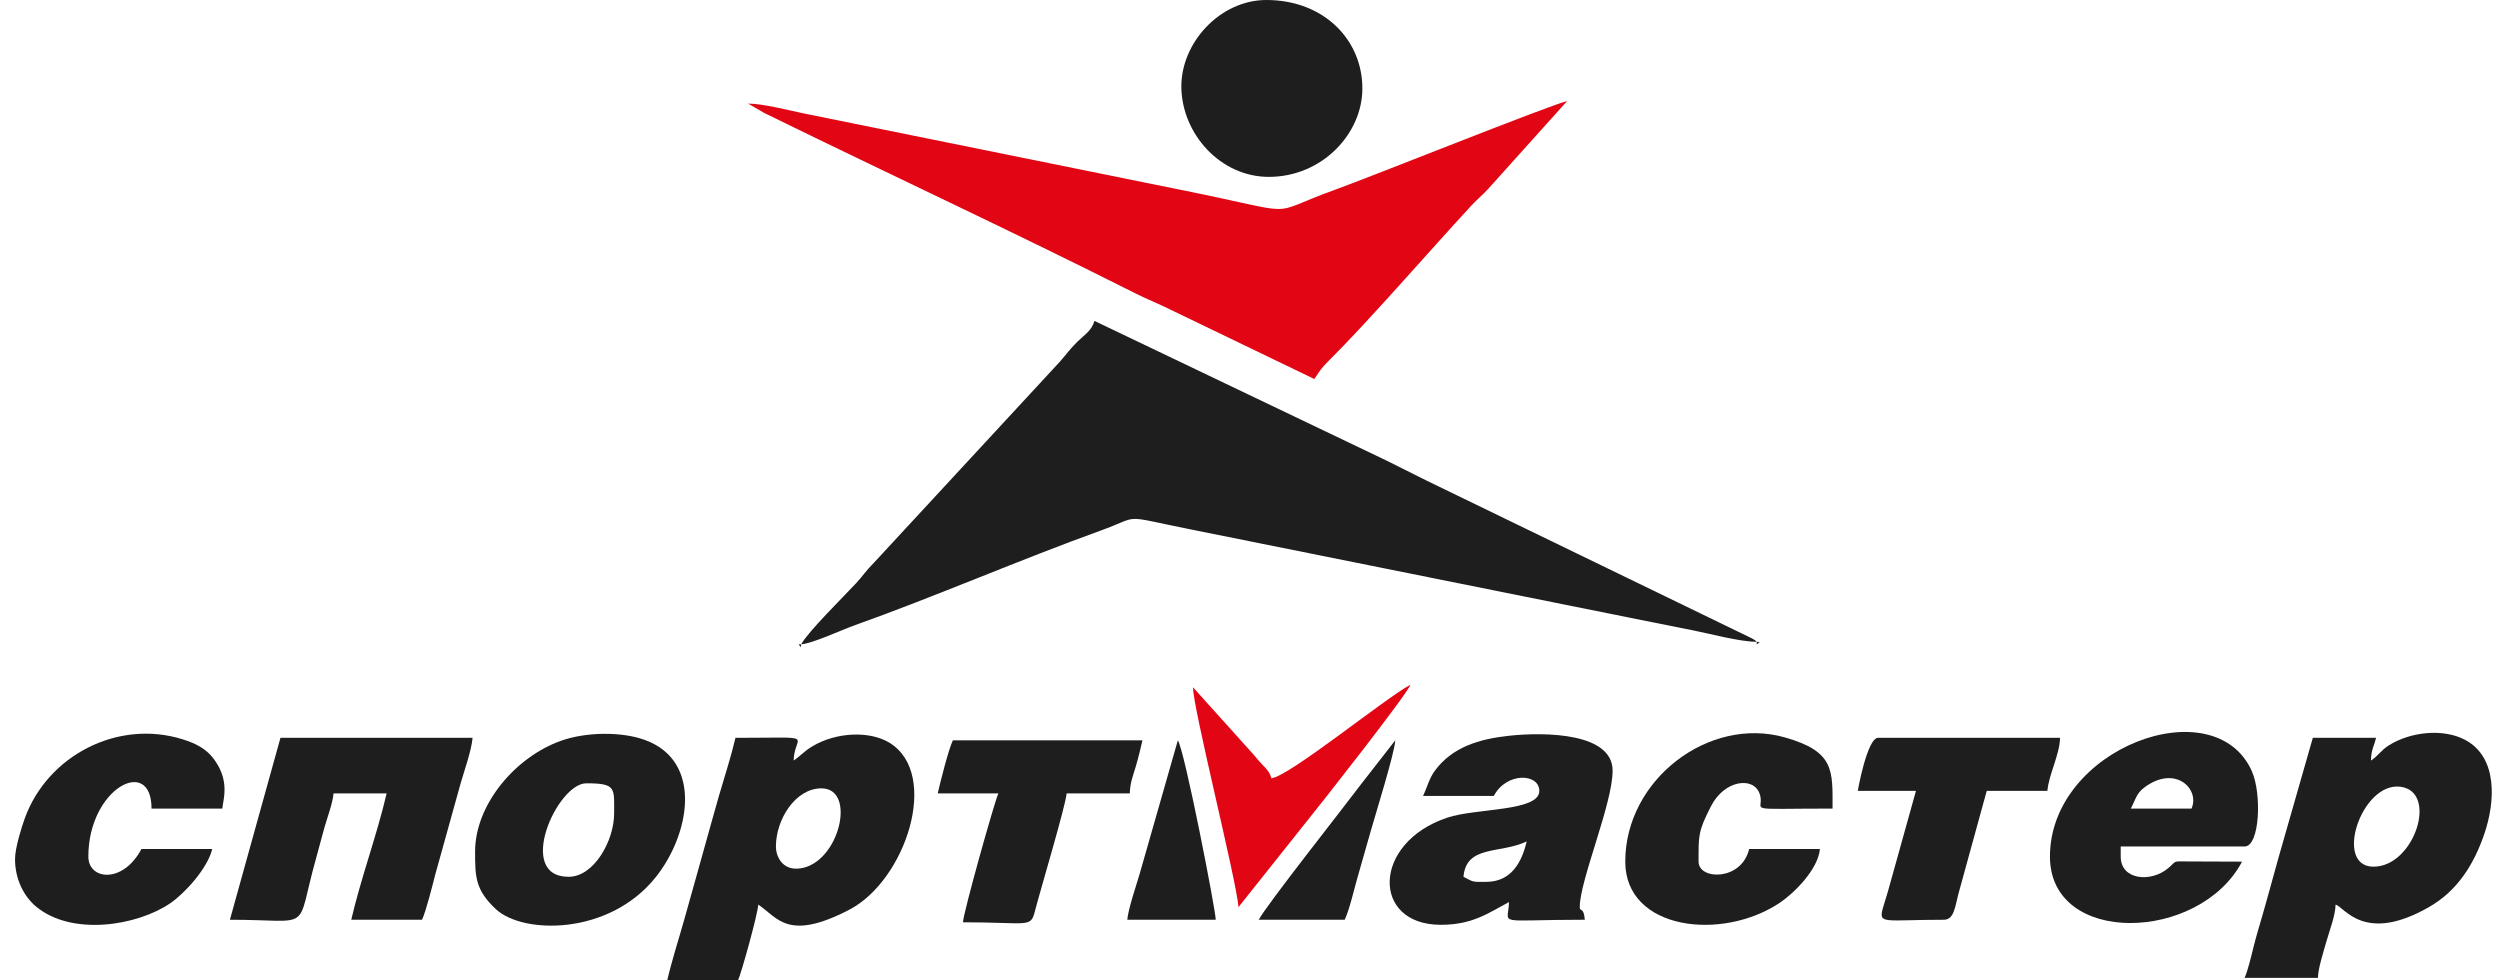
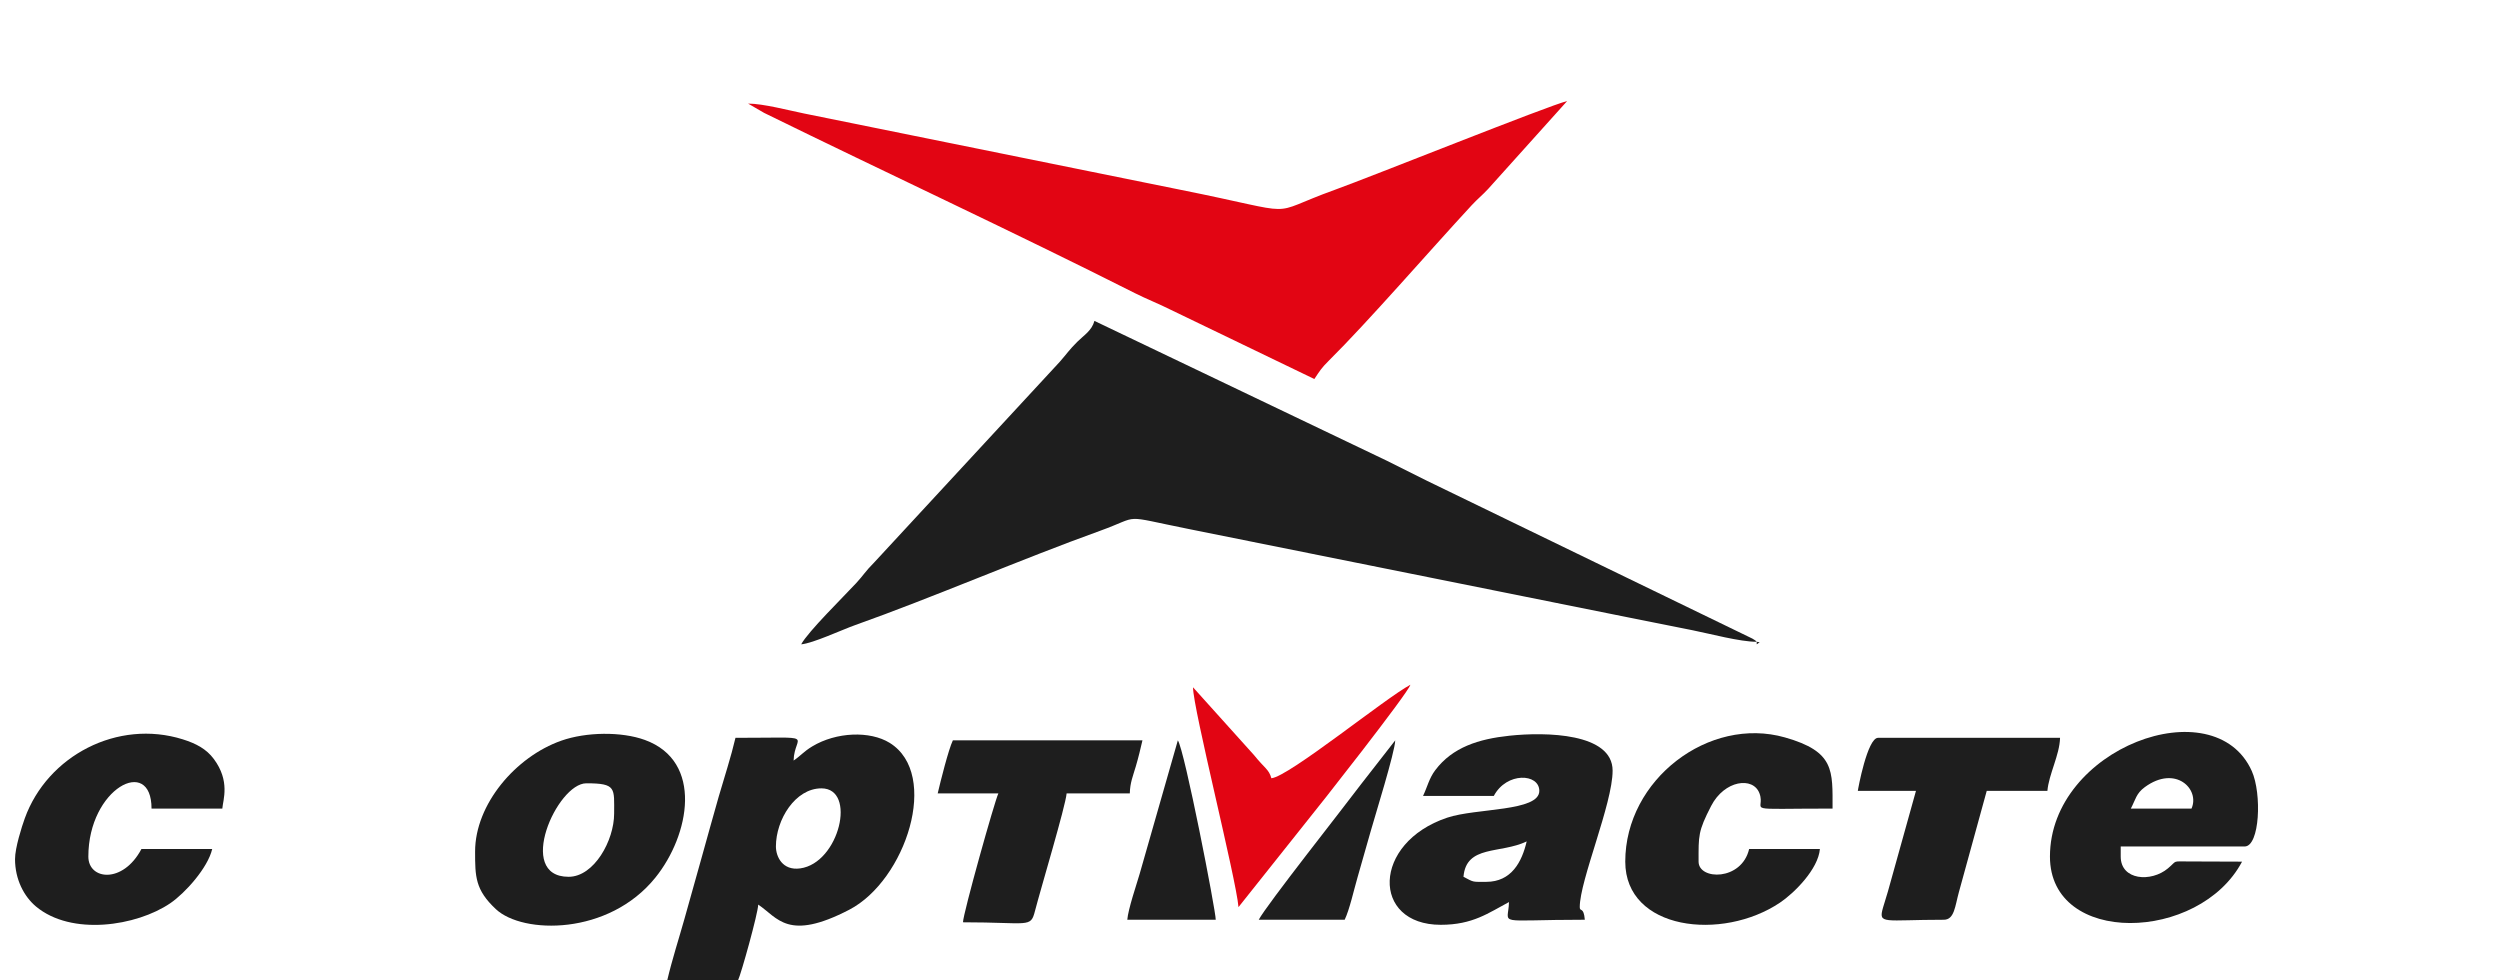
<svg xmlns="http://www.w3.org/2000/svg" width="153" height="60" viewBox="0 0 153 60" fill="none">
  <g clip-path="url(#clip0_91_72)">
    <path fill-rule="evenodd" clip-rule="evenodd" d="M49.033 39.433C49.749 39.373 51.53 38.541 52.34 38.254C57.026 36.591 62.555 34.203 67.306 32.492C69.934 31.546 68.456 31.517 72.793 32.384L99.711 37.797C101.086 38.071 102.203 38.295 103.579 38.57C104.662 38.786 106.483 39.278 107.511 39.278C107.346 39.135 107.562 39.28 107.244 39.081L87.348 29.433C86.462 28.988 85.759 28.639 84.873 28.196L66.979 19.639C66.82 20.235 66.344 20.509 65.934 20.915C65.439 21.404 65.286 21.657 64.85 22.151L53.48 34.445C52.993 34.926 52.832 35.219 52.4 35.685C51.669 36.475 49.438 38.669 49.033 39.433Z" fill="#1E1E1E" />
    <path fill-rule="evenodd" clip-rule="evenodd" d="M45.784 6.34L46.763 6.908C54.198 10.558 62.077 14.216 69.453 17.939C70.181 18.306 70.897 18.58 71.671 18.969L80.438 23.196C80.778 22.688 80.865 22.528 81.325 22.072C83.729 19.691 87.501 15.335 90.066 12.562C90.415 12.185 90.727 11.938 91.076 11.561L95.908 6.186C94.831 6.436 83.893 10.824 81.693 11.616C77.287 13.203 79.972 13.159 72.226 11.611L49.202 6.944C48.322 6.767 46.715 6.34 45.784 6.34Z" fill="#E20513" />
    <path fill-rule="evenodd" clip-rule="evenodd" d="M47.486 51.804C47.486 50.161 48.671 48.247 50.271 48.247C52.449 48.247 51.369 52.817 48.972 53.146C47.886 53.296 47.486 52.423 47.486 51.804ZM48.569 46.546C48.606 44.891 50.184 45.155 45.011 45.155C44.74 46.315 44.336 47.548 43.982 48.765C43.598 50.083 43.309 51.19 42.933 52.51C42.561 53.818 42.248 54.956 41.883 56.255C41.552 57.434 41.127 58.744 40.834 60H45.166C45.36 59.595 46.392 55.891 46.403 55.361C47.605 56.165 48.204 57.634 51.977 55.674C55.429 53.88 57.556 47.387 54.448 45.463C53.244 44.718 51.184 44.792 49.712 45.678C49.183 45.996 48.993 46.262 48.569 46.546Z" fill="#1E1E1E" />
-     <path fill-rule="evenodd" clip-rule="evenodd" d="M145.258 53.041C142.802 53.041 144.519 47.842 146.908 48.149C149.24 48.449 147.763 53.041 145.258 53.041ZM145.103 46.547C145.119 45.849 145.279 45.73 145.413 45.155H141.545L139.445 52.488C139.076 53.794 138.797 54.869 138.433 56.116C138.262 56.701 138.095 57.247 137.924 57.927C137.787 58.479 137.557 59.453 137.368 59.846H141.855C141.868 59.255 142.207 58.22 142.384 57.591C142.573 56.923 142.922 56.048 142.938 55.361C143.481 55.506 144.683 57.789 148.657 55.511C150.41 54.508 151.413 52.882 152.048 51.014C152.7 49.097 152.893 46.354 150.86 45.277C149.53 44.573 147.532 44.774 146.188 45.621C145.73 45.909 145.565 46.238 145.103 46.547Z" fill="#1E1E1E" />
    <path fill-rule="evenodd" clip-rule="evenodd" d="M90.957 53.969C90.096 53.969 90.226 54.009 89.565 53.66C89.728 51.697 91.818 52.269 93.433 51.495C93.14 52.75 92.501 53.969 90.957 53.969ZM87.09 48.711H91.421C92.206 47.229 94.206 47.329 94.206 48.402C94.206 49.674 90.346 49.448 88.574 50.04C83.956 51.583 83.927 56.598 88.173 56.598C90.139 56.598 91.094 55.87 92.35 55.206C92.317 56.682 91.38 56.288 96.991 56.288C96.921 55.456 96.681 55.835 96.681 55.515C96.681 53.875 98.692 49.19 98.692 47.165C98.692 44.854 94.597 44.79 92.376 45.026C90.5 45.225 88.893 45.73 87.836 47.137C87.46 47.636 87.351 48.167 87.09 48.711Z" fill="#1E1E1E" />
-     <path fill-rule="evenodd" clip-rule="evenodd" d="M14.07 56.289C19.265 56.289 18.051 57.147 19.33 52.577C19.515 51.916 19.653 51.366 19.86 50.632C20.035 50.01 20.364 49.148 20.413 48.557H23.662C23.058 51.146 22.1 53.695 21.496 56.289H25.828C26.063 55.798 26.464 54.203 26.634 53.538L28.182 47.972C28.381 47.261 28.855 45.949 28.922 45.155H17.164L14.07 56.289Z" fill="#1E1E1E" />
    <path fill-rule="evenodd" clip-rule="evenodd" d="M134.12 49.485H130.407C130.703 48.926 130.727 48.565 131.261 48.173C133.144 46.792 134.65 48.3 134.12 49.485ZM125.457 52.423C125.457 57.912 134.597 57.676 137.214 52.733C136.128 52.733 135.039 52.721 133.954 52.721C132.897 52.722 133.272 52.646 132.677 53.145C131.65 54.007 129.788 53.878 129.788 52.423V51.805H137.369C138.301 51.805 138.431 48.575 137.81 47.188C135.517 42.074 125.457 45.785 125.457 52.423Z" fill="#1E1E1E" />
    <path fill-rule="evenodd" clip-rule="evenodd" d="M34.8 53.66C31.531 53.66 34.093 47.938 35.883 47.938C37.737 47.938 37.585 48.234 37.585 49.794C37.585 51.439 36.358 53.66 34.8 53.66ZM29.076 52.113C29.076 53.644 29.081 54.456 30.346 55.639C31.996 57.184 37.246 57.261 40.11 53.709C42.209 51.105 43.063 46.593 39.466 45.285C38.026 44.761 35.87 44.795 34.355 45.328C31.552 46.312 29.076 49.23 29.076 52.113Z" fill="#1E1E1E" />
-     <path fill-rule="evenodd" clip-rule="evenodd" d="M77.653 10.825C80.893 10.825 83.377 8.203 83.377 5.412C83.377 2.441 81.027 0 77.498 0C74.667 0 72.236 2.635 72.3 5.394C72.366 8.232 74.71 10.825 77.653 10.825Z" fill="#1E1E1E" />
    <path fill-rule="evenodd" clip-rule="evenodd" d="M0.92 52.578C0.92 53.832 1.48 54.872 2.199 55.475C4.372 57.295 8.359 56.683 10.425 55.275C11.332 54.656 12.719 53.112 12.987 51.959H8.656C7.517 54.11 5.407 53.854 5.407 52.423C5.407 48.242 9.274 46.219 9.274 49.485H13.606C13.651 48.942 14.095 47.805 13.085 46.449C12.631 45.838 12.005 45.505 11.191 45.249C7.202 43.996 2.901 46.25 1.517 50.082C1.331 50.597 0.92 51.886 0.92 52.578Z" fill="#1E1E1E" />
    <path fill-rule="evenodd" clip-rule="evenodd" d="M99.466 52.732C99.466 56.934 105.395 57.621 108.937 55.24C109.807 54.656 111.276 53.193 111.378 51.959H107.047C106.589 53.924 103.953 53.873 103.953 52.732C103.953 51.138 103.914 50.89 104.721 49.325C105.535 47.745 107.291 47.51 107.68 48.553C108.113 49.712 106.339 49.485 112.152 49.485C112.152 47.151 112.291 45.997 109.237 45.13C104.597 43.812 99.466 47.701 99.466 52.732Z" fill="#1E1E1E" />
    <path fill-rule="evenodd" clip-rule="evenodd" d="M57.387 48.557H61.1C60.866 49.045 58.947 55.892 58.934 56.444C63.002 56.444 63.067 56.812 63.342 55.747C63.693 54.389 65.213 49.333 65.277 48.557H69.144C69.159 47.901 69.34 47.485 69.509 46.911C69.674 46.351 69.796 45.836 69.918 45.31H58.315C58.046 45.87 57.556 47.833 57.387 48.557Z" fill="#1E1E1E" />
    <path fill-rule="evenodd" clip-rule="evenodd" d="M113.699 48.402H117.257L115.537 54.57C115.467 54.809 115.311 55.297 115.241 55.545C114.942 56.6 115.267 56.289 118.959 56.289C119.613 56.289 119.645 55.459 119.887 54.588L121.588 48.402H125.301C125.385 47.394 126.052 46.196 126.075 45.155H114.936C114.286 45.155 113.708 48.289 113.699 48.402Z" fill="#1E1E1E" />
    <path fill-rule="evenodd" clip-rule="evenodd" d="M77.808 47.629C77.661 47.082 77.397 47.024 76.748 46.214L73.012 42.062C73.012 43.354 75.651 53.765 75.796 55.515L79.771 50.519C80.719 49.358 86.183 42.406 86.316 41.907C84.809 42.705 78.867 47.541 77.808 47.629Z" fill="#E20513" />
    <path fill-rule="evenodd" clip-rule="evenodd" d="M68.99 56.289H74.404C74.404 55.726 72.493 45.898 72.084 45.31L69.745 53.487C69.556 54.134 69.044 55.634 68.99 56.289Z" fill="#1E1E1E" />
    <path fill-rule="evenodd" clip-rule="evenodd" d="M77.034 56.289H82.294C82.595 55.662 82.862 54.446 83.086 53.678C83.349 52.777 83.603 51.877 83.875 50.91C84.141 49.962 85.372 46.021 85.388 45.31L83.288 48.005C82.234 49.414 77.516 55.379 77.034 56.289Z" fill="#1E1E1E" />
    <path fill-rule="evenodd" clip-rule="evenodd" d="M107.511 39.278V39.433L107.691 39.304L107.511 39.278Z" fill="#1E1E1E" />
-     <path fill-rule="evenodd" clip-rule="evenodd" d="M49.033 39.433H48.878L49.007 39.613L49.033 39.433Z" fill="#1E1E1E" />
  </g>
  <defs>
    <clipPath id="clip0_91_72">
      <rect width="153" height="60" fill="white" />
    </clipPath>
  </defs>
</svg>